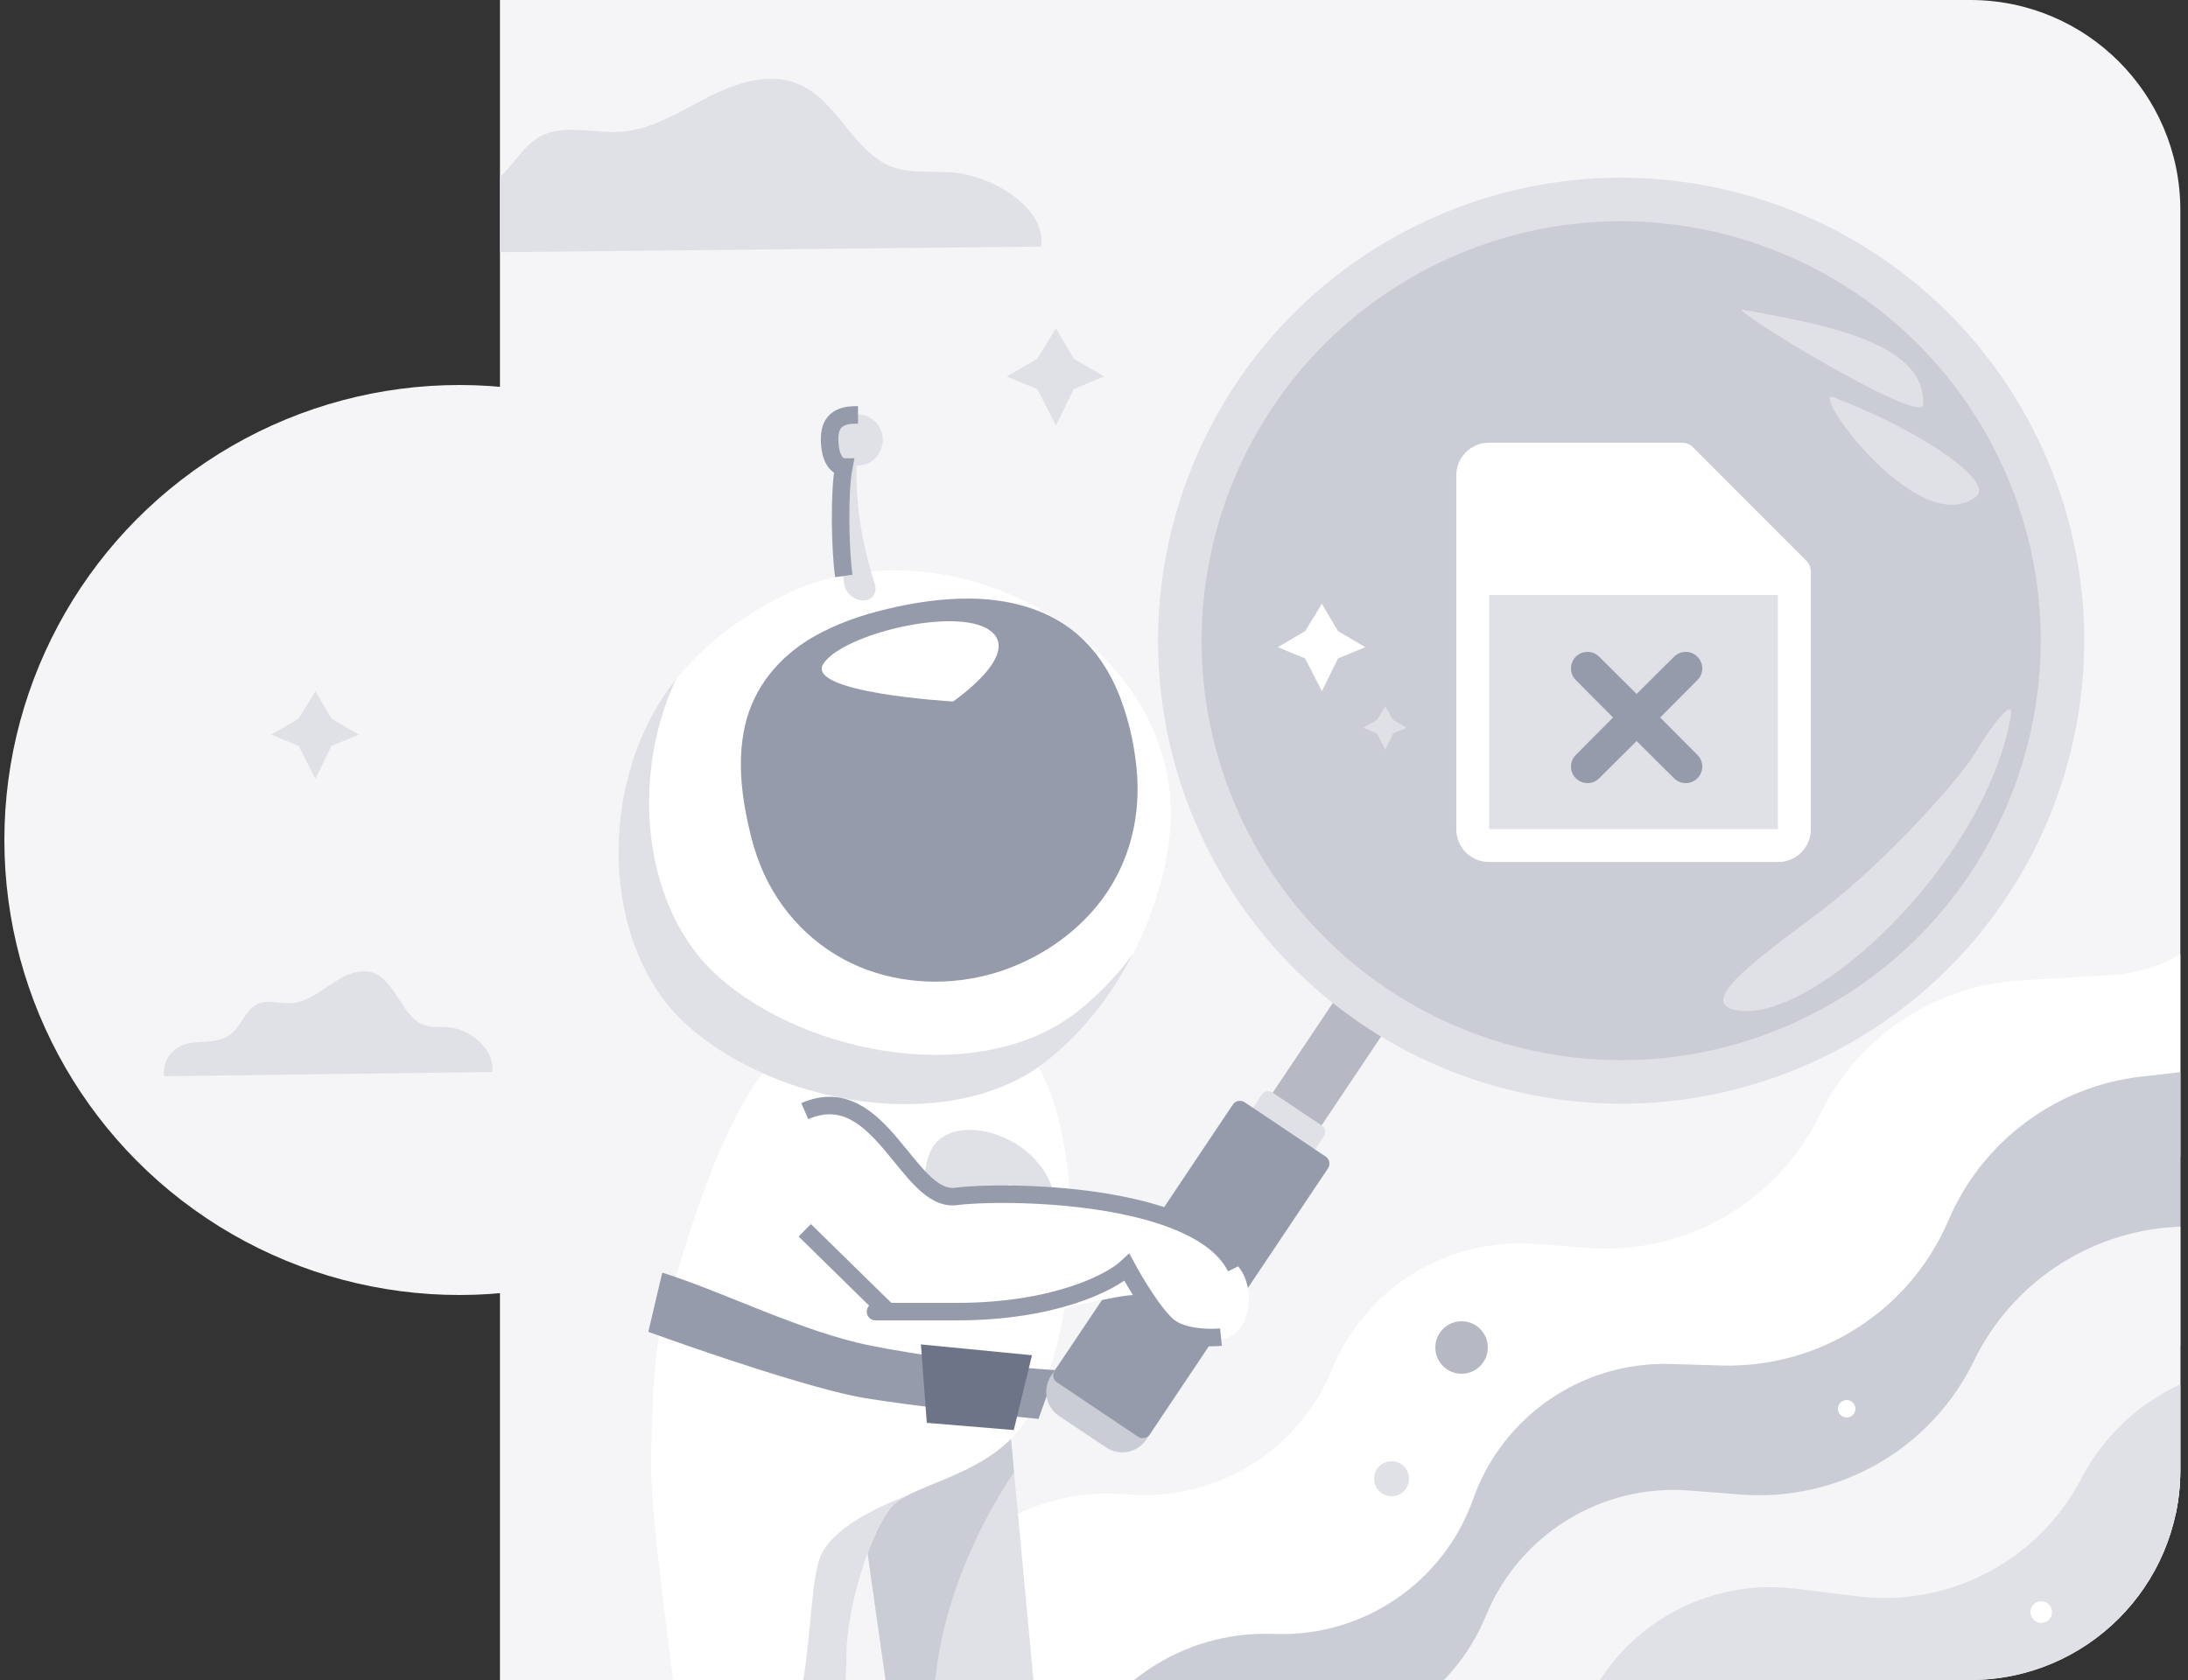
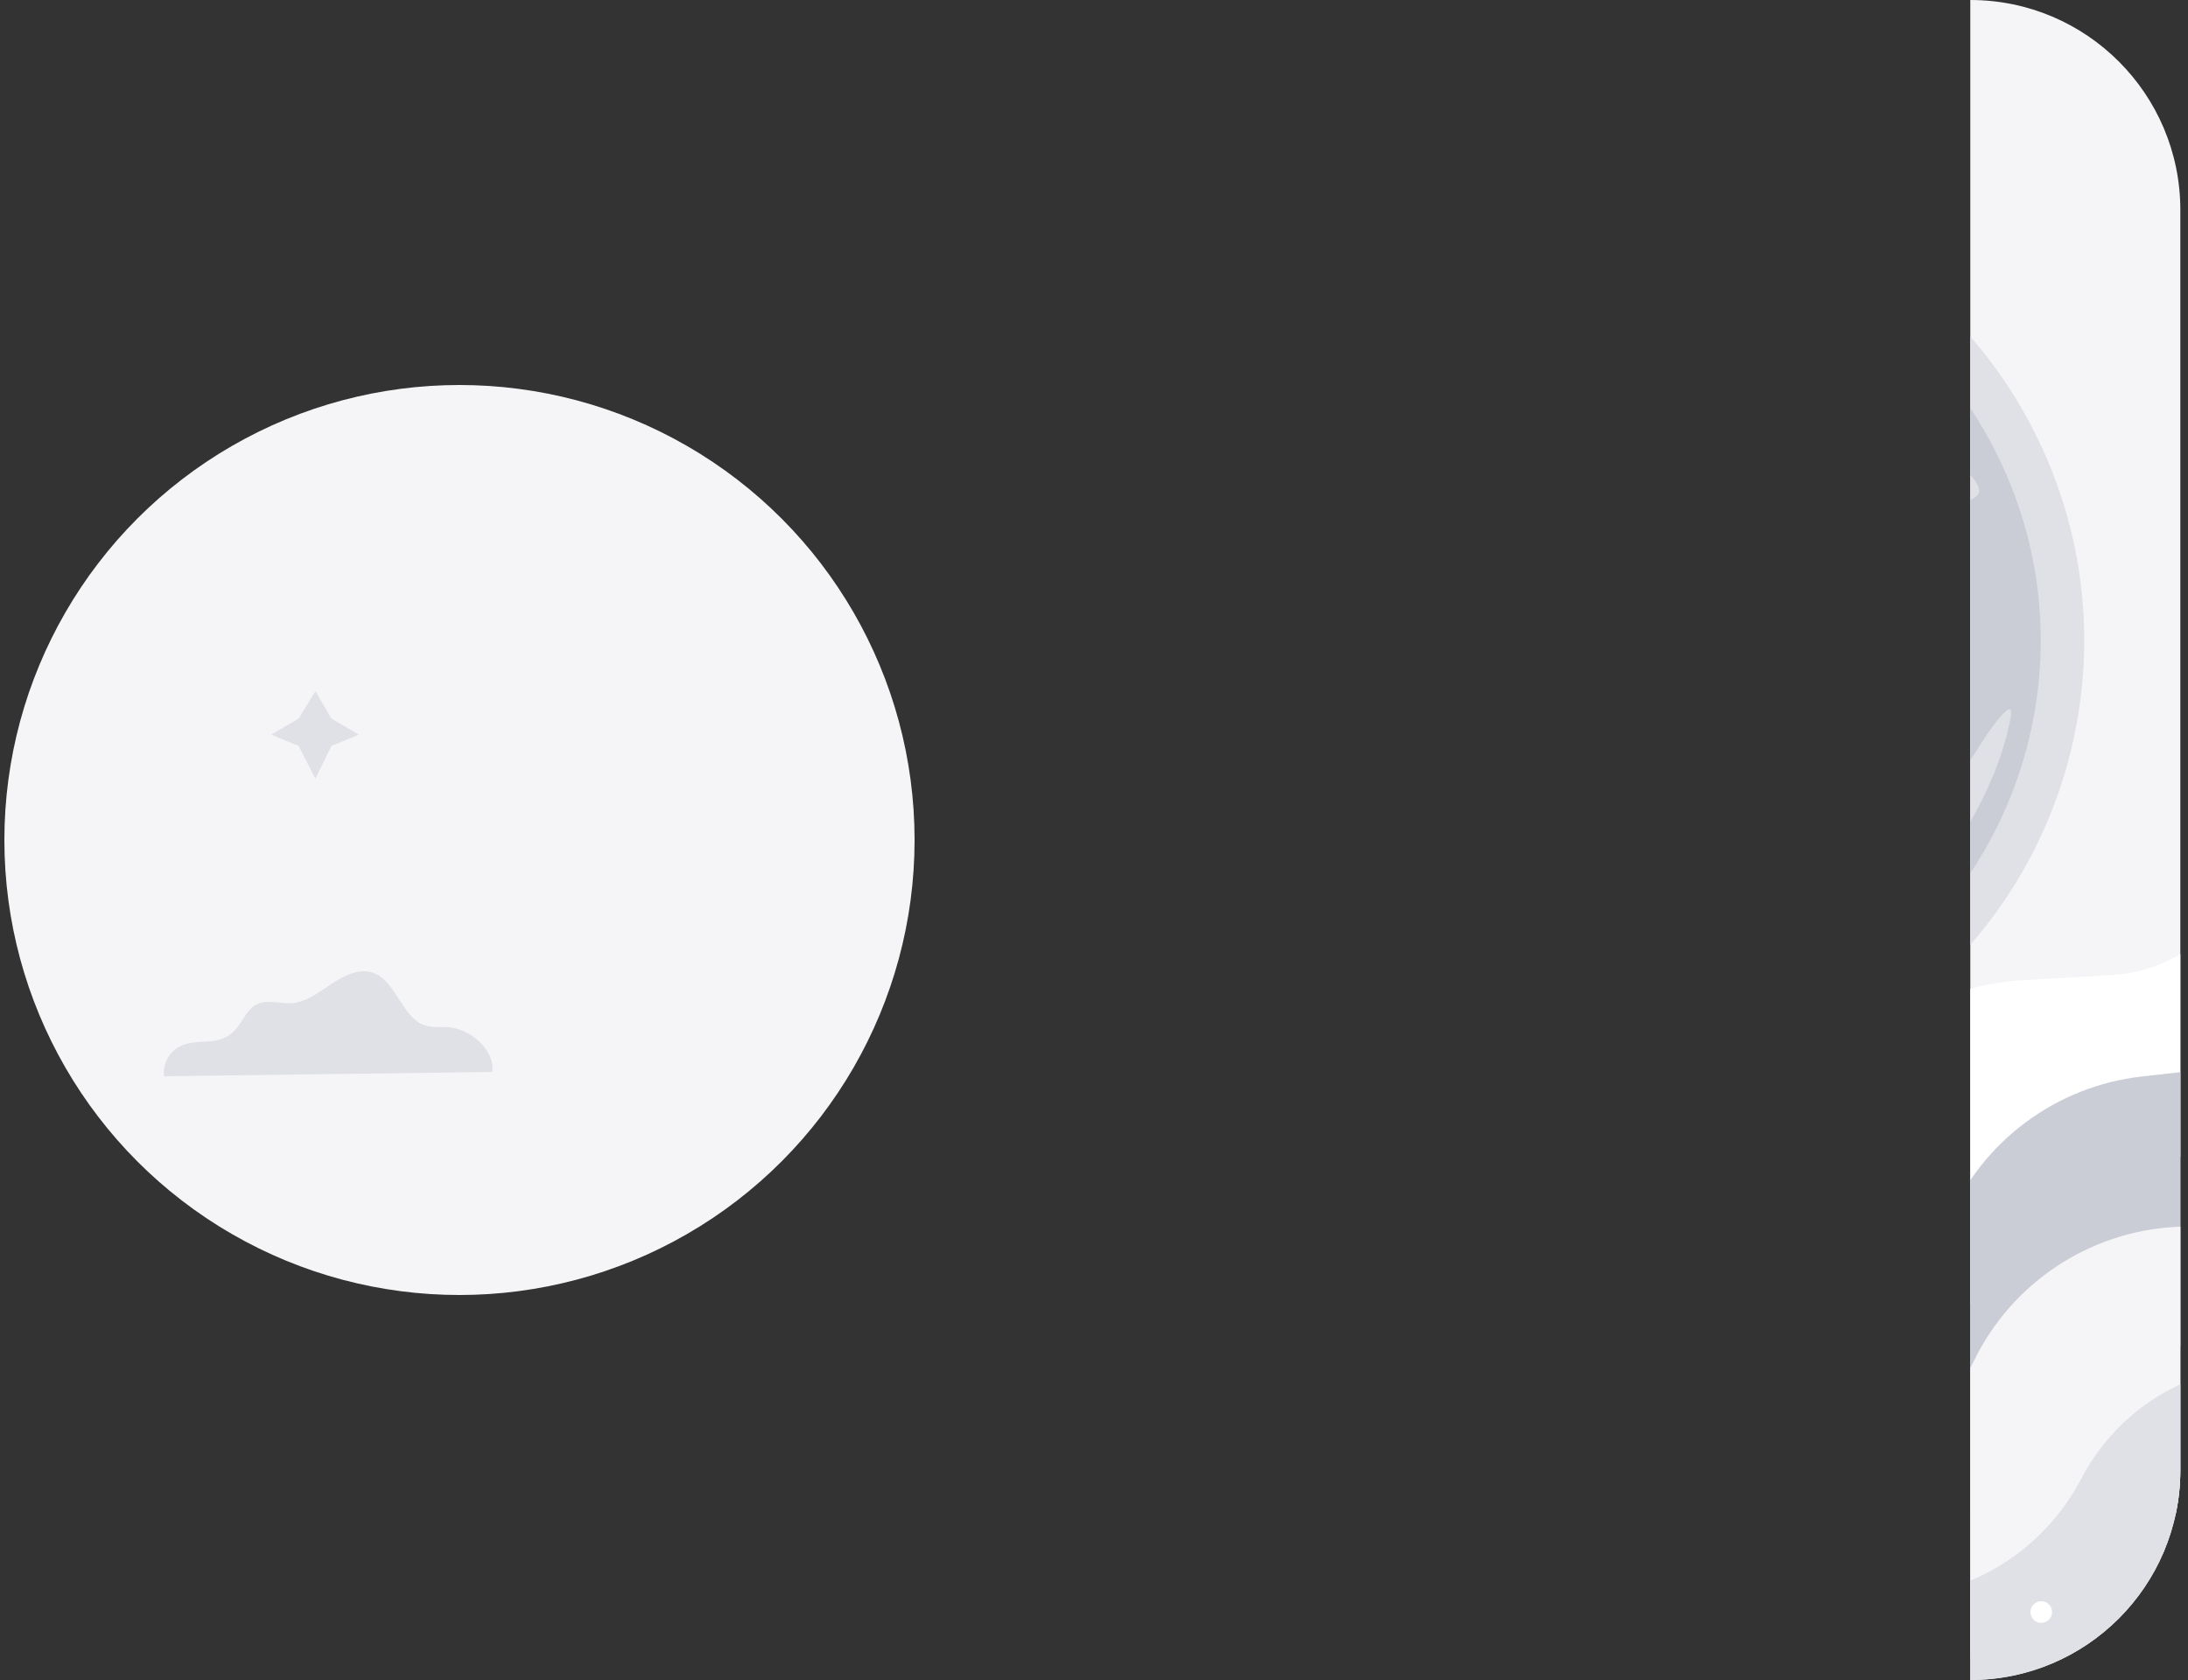
<svg xmlns="http://www.w3.org/2000/svg" width="250" height="192" viewBox="0 0 250 192" fill="none">
  <rect x="0" y="0" width="250" height="192" fill="#333333" stroke="none" />
  <circle cx="52.5" cy="96" r="52" fill="#F5F5F7" />
  <path d="M41 83.962L37.875 85.25L36.038 89L34.125 85.25L31 83.962L34.125 82.125L36.038 79L37.875 82.125L41 83.962Z" fill="#E0E1E6" />
  <g clip-path="url(#clip0_103_20441)">
    <path d="M57.125 0H225.125C238.38 0 249.125 10.745 249.125 24V168C249.125 181.255 238.38 192 225.125 192H57.125V0Z" fill="#F5F5F7" />
    <path d="M104.655 185.081L97.341 201.957C96.445 204.025 95.049 205.837 93.279 207.232C86.46 212.607 86.352 222.908 93.056 228.425L93.445 228.746C98.306 232.746 105.237 233.014 110.392 229.401L274.958 114.073C280.48 110.203 281.595 102.478 277.394 97.204C272.472 91.025 262.966 91.401 258.547 97.949L254.494 103.956C251.527 108.352 246.681 111.114 241.387 111.425L230.9 112.042C221.05 112.621 212.281 118.475 207.97 127.35C203.07 137.436 192.496 143.495 181.317 142.622L175.456 142.165C165.419 141.382 156.023 147.168 152.206 156.484C148.388 165.801 138.993 171.587 128.955 170.803L128.436 170.763C118.265 169.969 108.712 175.721 104.655 185.081Z" fill="white" />
    <path d="M122.217 202.182L115.73 219.392C114.935 221.501 113.629 223.379 111.929 224.858C105.379 230.558 105.77 240.851 112.734 246.037L113.138 246.338C118.186 250.098 125.123 250.03 130.097 246.172L287.437 124.115C293.353 119.525 293.771 110.735 288.315 105.605C281.75 99.433 270.989 102.272 268.324 110.879L267.836 112.455C266.283 117.471 261.908 121.091 256.691 121.68L244.712 123.031C234.931 124.135 226.497 130.41 222.63 139.462C218.214 149.802 207.918 156.384 196.68 156.054L190.854 155.883C180.79 155.587 171.686 161.822 168.325 171.313C164.964 180.803 155.86 187.038 145.796 186.742L145.276 186.727C135.078 186.427 125.816 192.636 122.217 202.182Z" fill="#CACDD5" />
    <path d="M122.226 213.262L114.911 230.138C114.015 232.206 112.62 234.018 110.85 235.413C104.031 240.788 103.922 251.089 110.626 256.606L111.015 256.927C115.876 260.927 122.807 261.195 127.963 257.582L292.528 142.254C298.05 138.384 299.166 130.659 294.965 125.385C290.042 119.206 280.537 119.581 276.118 126.13L272.064 132.137C269.098 136.533 264.251 139.295 258.957 139.606L248.47 140.223C238.62 140.802 229.852 146.656 225.54 155.531C220.64 165.617 210.067 171.676 198.887 170.803L193.026 170.346C182.989 169.562 173.594 175.349 169.776 184.665C165.959 193.981 156.563 199.768 146.526 198.984L146.006 198.944C135.836 198.15 126.283 203.902 122.226 213.262Z" fill="#F5F5F7" />
    <path d="M132.487 221.329L124.439 237.868C123.453 239.894 121.979 241.644 120.149 242.96C113.101 248.03 112.54 258.316 118.995 264.122L119.37 264.459C124.05 268.669 130.963 269.242 136.272 265.859L304.255 158.817C310.545 154.808 311.767 146.129 306.828 140.54C300.863 133.79 289.883 135.659 286.487 144.001L284.886 147.933C282.371 154.11 276.029 157.836 269.408 157.026L262.231 156.147C252.344 154.937 242.724 159.901 237.983 168.661L237.616 169.339C232.653 178.507 222.583 183.704 212.235 182.437L205.104 181.564C195.111 180.34 185.47 185.708 181.247 194.848C177.025 203.988 167.384 209.356 157.391 208.133L156.874 208.069C146.747 206.83 136.951 212.156 132.487 221.329Z" fill="#E0E1E6" />
    <path d="M184.933 43.795C184.261 43.795 183.626 43.879 183.029 44.047C182.431 44.215 181.769 44.486 181.041 44.859L179.865 41.695C180.593 41.228 181.451 40.873 182.441 40.631C183.43 40.37 184.401 40.239 185.353 40.239C186.547 40.239 187.527 40.398 188.293 40.715C189.077 41.032 189.693 41.434 190.141 41.919C190.589 42.404 190.897 42.936 191.065 43.515C191.251 44.093 191.345 44.644 191.345 45.167C191.345 45.69 191.261 46.175 191.093 46.623C190.943 47.052 190.747 47.453 190.505 47.827C190.262 48.2 189.982 48.555 189.665 48.891C189.347 49.227 189.039 49.544 188.741 49.843C188.517 50.067 188.283 50.309 188.041 50.571C187.798 50.813 187.574 51.075 187.369 51.355C187.182 51.635 187.023 51.934 186.893 52.251C186.762 52.55 186.697 52.858 186.697 53.175C186.697 53.249 186.697 53.361 186.697 53.511C186.697 53.66 186.706 53.791 186.725 53.903H183.029C182.991 53.716 182.963 53.511 182.945 53.287C182.945 53.044 182.945 52.839 182.945 52.671C182.945 52.148 183.01 51.681 183.141 51.271C183.271 50.842 183.439 50.45 183.645 50.095C183.869 49.721 184.121 49.376 184.401 49.059C184.681 48.742 184.97 48.434 185.269 48.135C185.698 47.706 186.09 47.285 186.445 46.875C186.799 46.446 186.977 45.96 186.977 45.419C186.977 44.971 186.799 44.588 186.445 44.271C186.109 43.953 185.605 43.795 184.933 43.795ZM187.537 57.879C187.537 58.7 187.266 59.335 186.725 59.783C186.202 60.231 185.605 60.455 184.933 60.455C184.261 60.455 183.654 60.231 183.113 59.783C182.59 59.335 182.329 58.7 182.329 57.879C182.329 57.057 182.59 56.423 183.113 55.975C183.654 55.527 184.261 55.303 184.933 55.303C185.605 55.303 186.202 55.527 186.725 55.975C187.266 56.423 187.537 57.057 187.537 57.879Z" fill="white" />
    <path d="M98.289 171.491L103.415 207.729L119.352 205.627L115.352 162.731L98.289 171.491Z" fill="#E0E1E6" />
    <path d="M103.41 207.729L108.565 207.047C102.629 190.315 112.177 173.735 115.86 168.237L115.347 162.729L98.281 171.488L103.41 207.729Z" fill="#CACDD5" />
    <path d="M76.863 147.035C78.556 141.858 85.222 116.785 94.376 118.775C94.376 118.775 110.905 113.601 117.168 119.97C123.432 126.338 124.741 150.562 117.168 162.389C113.228 168.542 104.544 169.518 102.055 172.007C99.566 174.496 96.732 183.857 96.732 189.01C96.732 194.162 95.187 207.732 95.187 207.732H79.085C79.085 207.732 74.406 175.611 74.406 168.055C74.406 160.499 74.802 150.987 76.863 147.035Z" fill="white" />
    <path d="M88.748 198.821C85.766 200.426 80.882 202.978 78.422 203.118C78.818 205.947 79.081 207.732 79.081 207.732H95.183C95.183 207.732 96.728 194.162 96.728 189.01C96.728 183.857 99.562 174.496 102.051 172.007C102.484 171.574 103.14 171.2 103.941 170.846C103.525 170.986 95.157 173.838 93.652 178.117C92.107 182.506 92.862 196.606 88.748 198.821Z" fill="#E0E1E6" />
    <path d="M116.467 68.415C112.977 66.786 109.204 65.726 105.395 65.348C100.008 64.812 94.463 65.612 89.588 68.019C85.611 69.982 81.298 72.876 77.687 77.107C68.08 88.365 68.283 108.196 78.66 117.321C89.039 126.444 108.616 129.747 119.444 121.37C126.945 115.567 132.214 105.774 133.531 96.451C135.313 83.865 127.226 73.436 116.467 68.415Z" fill="white" />
    <path d="M85.83 95.661C84.801 91.554 84.163 87.134 85.122 82.931C86.13 78.508 89.026 75.064 92.843 72.838C95.492 71.291 98.423 70.298 101.378 69.592C104.483 68.851 107.677 68.376 110.862 68.412C115.132 68.455 119.47 69.505 122.841 72.275C125.246 74.252 126.955 76.944 128.053 79.877C129.098 82.668 129.751 85.783 129.939 88.761C130.268 94.072 128.76 99.319 125.403 103.453C122.602 106.904 118.757 109.463 114.623 110.892C109.661 112.604 104.084 112.646 99.165 110.873C93.934 108.984 89.664 105.018 87.307 99.886C86.684 98.526 86.196 97.112 85.83 95.661Z" fill="#969BAB" />
    <path d="M108.892 80.171C108.892 80.171 91.874 79.191 94.09 75.837C96.305 72.483 109.163 69.322 113.048 72.008C116.933 74.695 108.892 80.171 108.892 80.171Z" fill="white" />
    <path d="M122.938 115.739C112.11 124.116 92.533 120.813 82.154 111.69C73.484 104.067 71.916 88.973 77.236 77.645C68.087 88.986 68.445 108.34 78.659 117.317C89.038 126.441 108.615 129.744 119.443 121.366C123.544 118.194 126.98 113.828 129.465 108.999C127.564 111.563 125.368 113.859 122.938 115.739Z" fill="#E0E1E6" />
    <path d="M100.413 51.856C99.543 53.222 97.734 53.624 96.369 52.755C95.003 51.885 94.601 50.075 95.471 48.71C96.34 47.344 98.149 46.942 99.515 47.812C100.88 48.679 101.283 50.491 100.413 51.856Z" fill="#E0E1E6" />
    <path d="M96.443 66.725C95.853 61.829 96.064 57.107 96.956 52.755C97.009 52.505 97.254 52.349 97.501 52.405C97.723 52.453 97.875 52.654 97.869 52.876C97.744 57.291 98.397 61.993 99.953 66.734C100.255 67.653 99.774 68.512 98.811 68.611C97.848 68.713 96.786 67.977 96.505 67.012C96.474 66.917 96.453 66.816 96.443 66.725Z" fill="#E0E1E6" />
    <path d="M98.037 47.416C96.954 47.416 94.789 47.416 94.789 50.123C94.789 52.757 95.872 53.371 96.413 53.371C95.872 56.077 95.98 62.79 96.413 65.821" stroke="#969BAB" stroke-width="2" />
    <path d="M106.388 131.431C104.594 134.958 105.624 145.871 109.182 147.795C112.74 149.718 117.882 150.637 120.35 140.764C122.82 130.892 109.211 125.874 106.388 131.431Z" fill="#E0E1E6" />
    <path d="M74.078 152.21L75.67 145.443C82.835 147.699 91.591 152.21 99.552 153.802C104.002 154.692 113.881 156.19 120.647 156.588L118.657 162.16C114.411 161.762 104.487 160.727 98.756 159.772C93.024 158.817 79.916 154.332 74.078 152.21Z" fill="#969BAB" />
    <path d="M117.914 154.884L105.221 153.648L105.896 162.611L115.834 163.436L117.914 154.884Z" fill="#6E7487" />
-     <path d="M141.272 131.072L153.922 112.183L159.505 115.922L146.855 134.811L141.272 131.072Z" fill="#B6B9C4" />
-     <path d="M148.011 134.71L151.287 129.818C151.544 129.432 151.441 128.908 151.055 128.65L145.365 124.84C144.979 124.583 144.455 124.685 144.197 125.072L140.921 129.964C140.664 130.35 140.767 130.874 141.153 131.131L146.843 134.941C147.226 135.2 147.75 135.098 148.011 134.71Z" fill="#E0E1E6" />
    <path d="M130.991 164.507L131.507 163.738C132.53 162.212 132.122 160.147 130.596 159.124L125.235 155.535C123.709 154.512 121.644 154.921 120.621 156.446L120.105 157.216C119.082 158.742 119.49 160.807 121.016 161.829L126.378 165.419C127.903 166.441 129.968 166.033 130.991 164.507Z" fill="#CACDD5" />
    <path d="M151.741 133.518L131.375 163.934C131.083 164.373 130.475 164.492 130.036 164.201L120.762 157.978C120.323 157.686 120.198 157.093 120.5 156.649L133.839 136.731L138.955 129.084L140.866 126.234C141.158 125.794 141.756 125.68 142.205 125.967L145.508 128.174L147.477 129.503L151.469 132.178C151.918 132.481 152.033 133.079 151.741 133.518Z" fill="#969BAB" />
    <path d="M208.406 120.778C182.142 133.576 150.475 122.659 137.677 96.395C124.879 70.13 135.796 38.463 162.061 25.665C188.325 12.867 219.992 23.784 232.79 50.049C245.588 76.314 234.671 107.98 208.406 120.778Z" fill="#E0E1E6" />
    <path d="M126.158 43.031L122.686 44.462L120.645 48.629L118.519 44.462L115.047 43.031L118.519 40.99L120.645 37.517L122.686 40.99L126.158 43.031Z" fill="#E0E1E6" />
    <circle cx="159" cy="169" r="2" fill="#E0E1E6" />
    <circle cx="167" cy="154" r="3" fill="#B6B9C4" />
    <circle cx="153.469" cy="56.469" r="2.469" fill="#B6B9C4" />
    <circle cx="211" cy="161" r="1" fill="white" />
    <circle cx="233.235" cy="184.235" r="1.235" fill="white" />
    <path d="M206.231 116.308C182.435 127.904 153.744 118.013 142.149 94.216C130.554 70.42 140.445 41.73 164.241 30.135C188.038 18.54 216.728 28.43 228.323 52.227C239.918 76.023 230.027 104.713 206.231 116.308Z" fill="#CACDD5" />
    <path d="M156 73.962L152.875 75.25L151.038 79L149.125 75.25L146 73.962L149.125 72.125L151.038 69L152.875 72.125L156 73.962Z" fill="white" />
    <path d="M160.727 83.18L159.184 83.816L158.277 85.668L157.332 83.816L155.789 83.18L157.332 82.273L158.277 80.73L159.184 82.273L160.727 83.18Z" fill="#E0E1E6" />
    <path d="M229.742 81.964C226.649 98.93 206.763 117.331 198.216 115.42C193.495 114.365 202.558 108.384 208.842 103.513C215.131 98.639 223.583 89.487 225.591 86.182C227.598 82.878 230.211 79.385 229.742 81.964Z" fill="#E0E1E6" />
    <path d="M209.521 45.407C220.475 49.643 227.7 55.167 225.852 56.686C219.36 62.034 206.492 44.235 209.521 45.407Z" fill="#E0E1E6" />
    <path d="M199.14 35.387C206.978 36.881 220.15 38.793 219.739 46.253C219.603 48.735 197.101 35 199.14 35.387Z" fill="#E0E1E6" />
    <path d="M108.255 136.9C102.939 136.9 100.913 124.265 93.749 127.051C86.584 129.838 88.292 150.612 96.535 152.923C103.402 154.849 129.777 146.82 130.175 148.147C130.573 149.474 133.359 152.525 133.359 152.525C133.359 152.525 135.349 154.515 140.125 152.923C143.093 151.934 143.485 146.822 141.319 144.565C139.009 142.156 135.349 138.727 133.359 138.594L115.225 135.41C115.225 135.41 113.572 136.9 108.255 136.9Z" fill="white" />
    <path d="M141.212 144.852C136.834 136.096 114.179 136.063 109.275 136.733C103.704 137.494 100.614 123.2 91.953 126.989M139.509 152.813C138.182 152.946 135.131 152.893 133.539 151.619C131.946 150.345 129.691 146.577 128.762 144.852C126.957 146.535 120.533 149.901 109.275 149.901C98.017 149.901 99.357 149.901 101.434 149.901L91.953 140.604" stroke="#969BAB" stroke-width="2" />
    <path d="M168.75 52.949H192.207L203.935 64.678V95.542H169.367L168.75 52.949Z" fill="white" />
    <path d="M169 68H192.333L204 68V96H169.614L169 68Z" fill="#E0E1E6" />
    <path d="M167.663 97.245L167.84 97.068L167.663 97.245C168.313 97.895 169.195 98.261 170.114 98.261H203.189C204.108 98.261 204.99 97.895 205.64 97.245C206.29 96.594 206.655 95.711 206.655 94.791V65.357C206.658 65.142 206.615 64.928 206.531 64.73C206.446 64.533 206.322 64.356 206.165 64.209L193.309 51.338C193.163 51.181 192.986 51.056 192.789 50.972L192.69 51.201L192.789 50.972C192.591 50.887 192.378 50.844 192.162 50.847H170.114C169.195 50.847 168.313 51.213 167.663 51.864C167.013 52.514 166.648 53.397 166.648 54.317V94.791C166.648 95.711 167.013 96.594 167.663 97.245ZM193.792 63.726V56.416L201.093 63.726H193.792ZM203.189 95.001H170.114C170.059 95.001 170.005 94.979 169.966 94.94C169.927 94.901 169.905 94.847 169.905 94.791V54.317C169.905 54.261 169.927 54.208 169.966 54.168C170.005 54.129 170.059 54.107 170.114 54.107H190.536V65.355C190.536 65.787 190.707 66.202 191.013 66.508C191.318 66.813 191.732 66.985 192.164 66.985H203.398V94.791C203.398 94.847 203.376 94.901 203.337 94.94C203.298 94.979 203.244 95.001 203.189 95.001Z" fill="white" stroke="white" stroke-width="0.5" />
    <path d="M193.77 86.453L189.34 82L193.77 77.547C193.77 77.547 193.77 77.547 193.77 77.547C194.077 77.24 194.25 76.823 194.25 76.389C194.25 75.954 194.077 75.537 193.77 75.23C193.463 74.923 193.046 74.75 192.611 74.75C192.177 74.75 191.76 74.923 191.453 75.23C191.453 75.23 191.453 75.23 191.453 75.23L187 79.66L182.547 75.23C182.547 75.23 182.547 75.23 182.547 75.23C182.24 74.923 181.823 74.75 181.389 74.75C180.954 74.75 180.537 74.923 180.23 75.23C179.923 75.537 179.75 75.954 179.75 76.389C179.75 76.823 179.923 77.24 180.23 77.547C180.23 77.547 180.23 77.547 180.23 77.547L184.66 82L180.23 86.453C180.23 86.453 180.23 86.453 180.23 86.453C179.923 86.76 179.75 87.177 179.75 87.611C179.75 88.046 179.923 88.463 180.23 88.77C180.537 89.077 180.954 89.25 181.389 89.25C181.823 89.25 182.24 89.078 182.547 88.77C182.547 88.77 182.547 88.77 182.547 88.77L187 84.34L191.453 88.77C191.453 88.77 191.453 88.77 191.453 88.77C191.605 88.922 191.785 89.043 191.984 89.125C192.183 89.208 192.396 89.25 192.611 89.25C192.826 89.25 193.04 89.208 193.238 89.125C193.437 89.043 193.618 88.922 193.77 88.77C193.922 88.618 194.043 88.437 194.125 88.238C194.208 88.04 194.25 87.826 194.25 87.611C194.25 87.396 194.208 87.183 194.125 86.984C194.043 86.785 193.922 86.605 193.77 86.453C193.77 86.453 193.77 86.453 193.77 86.453Z" fill="#969BAB" stroke="#969BAB" stroke-width="0.5" />
    <path d="M118.959 28.178C119.559 23.72 113.38 20.05 108.734 19.702C106.51 19.516 104.212 19.863 102.072 19.118C97.525 17.507 95.71 11.49 91.247 9.617C87.916 8.193 84.111 9.464 80.888 11.108C77.665 12.752 74.493 14.829 70.895 15.066C67.764 15.27 64.375 14.092 61.636 15.643C59.604 16.804 58.538 19.194 56.639 20.601C54.741 22.008 52.401 22.296 50.128 22.398C47.854 22.499 45.481 22.55 43.408 23.516C41.334 24.483 39.611 26.72 40.077 29L118.959 28.178Z" fill="#E0E1E6" />
  </g>
  <path d="M56.258 122.507C56.543 119.832 53.606 117.63 51.397 117.421C50.34 117.31 49.247 117.518 48.229 117.071C46.068 116.104 45.205 112.494 43.083 111.37C41.499 110.516 39.69 111.278 38.158 112.265C36.626 113.252 35.117 114.497 33.407 114.64C31.919 114.762 30.307 114.055 29.005 114.986C28.039 115.682 27.532 117.116 26.63 117.96C25.727 118.805 24.614 118.978 23.534 119.039C22.453 119.1 21.325 119.13 20.339 119.71C19.353 120.29 18.534 121.632 18.755 123L56.258 122.507Z" fill="#E0E1E6" />
  <defs>
    <clipPath id="clip0_103_20441">
-       <path d="M57.125 0H225.125C238.38 0 249.125 10.745 249.125 24V168C249.125 181.255 238.38 192 225.125 192H57.125V0Z" fill="white" />
+       <path d="M57.125 0H225.125C238.38 0 249.125 10.745 249.125 24V168C249.125 181.255 238.38 192 225.125 192V0Z" fill="white" />
    </clipPath>
  </defs>
</svg>